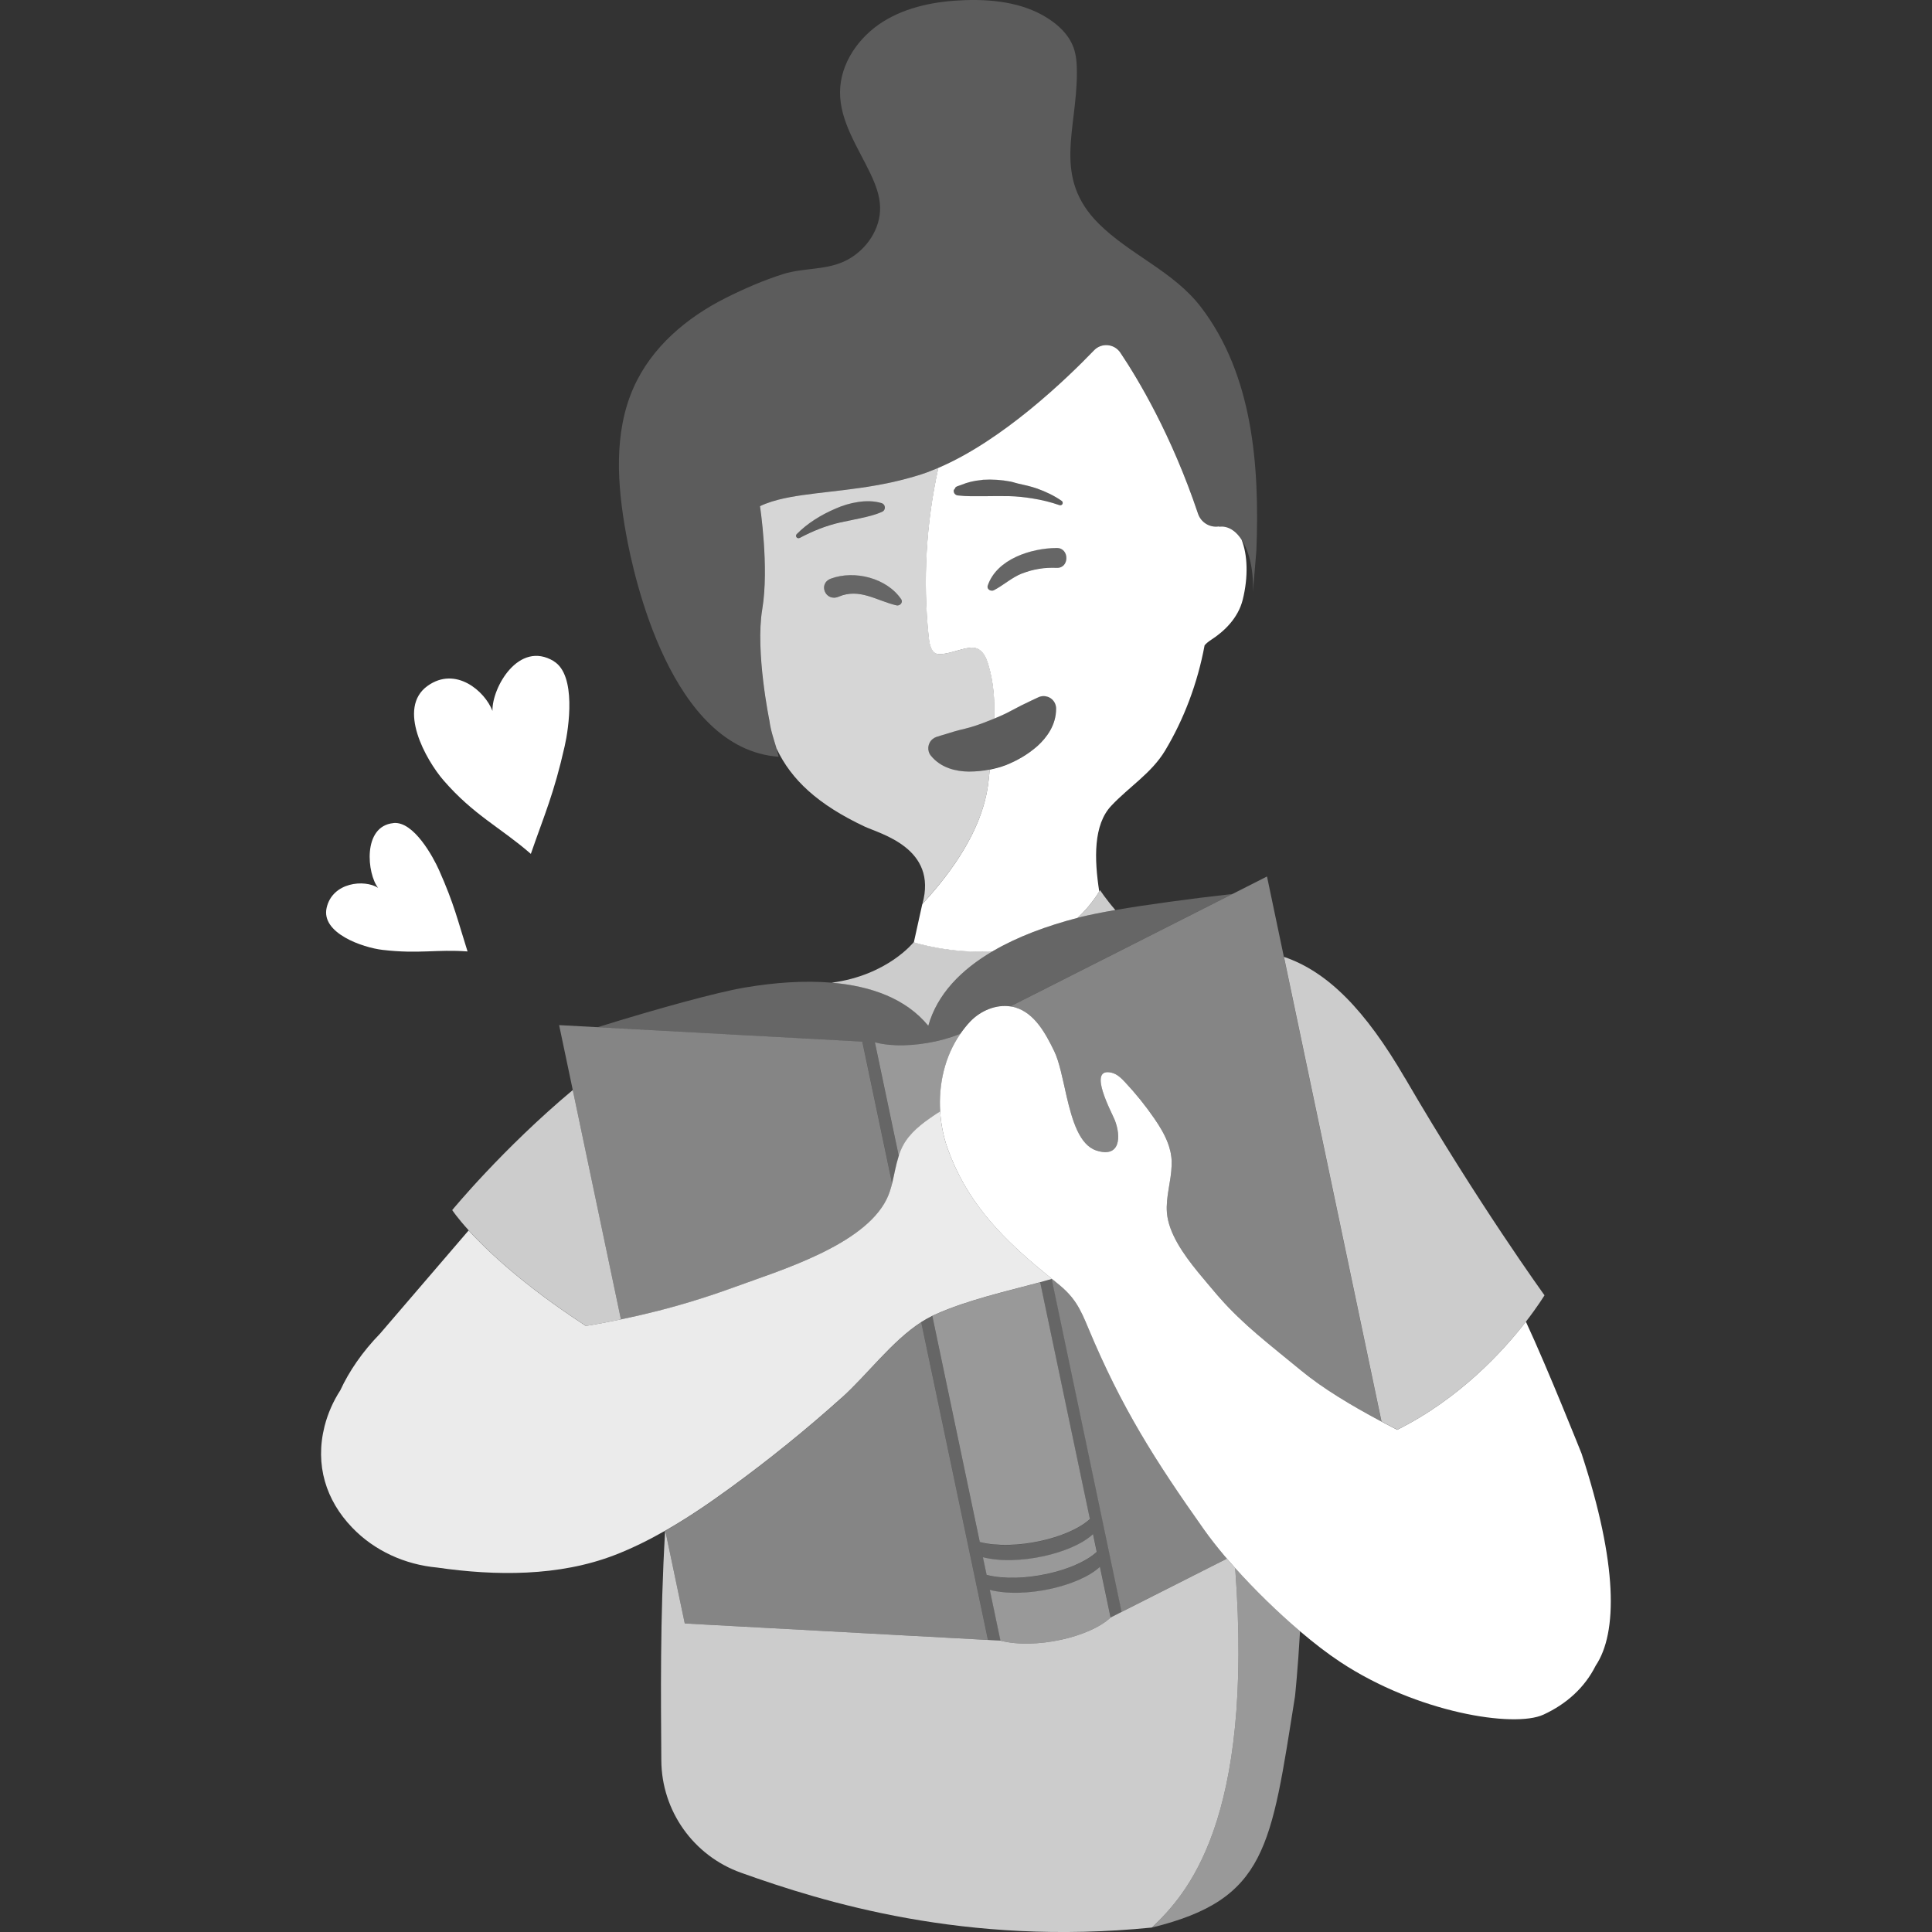
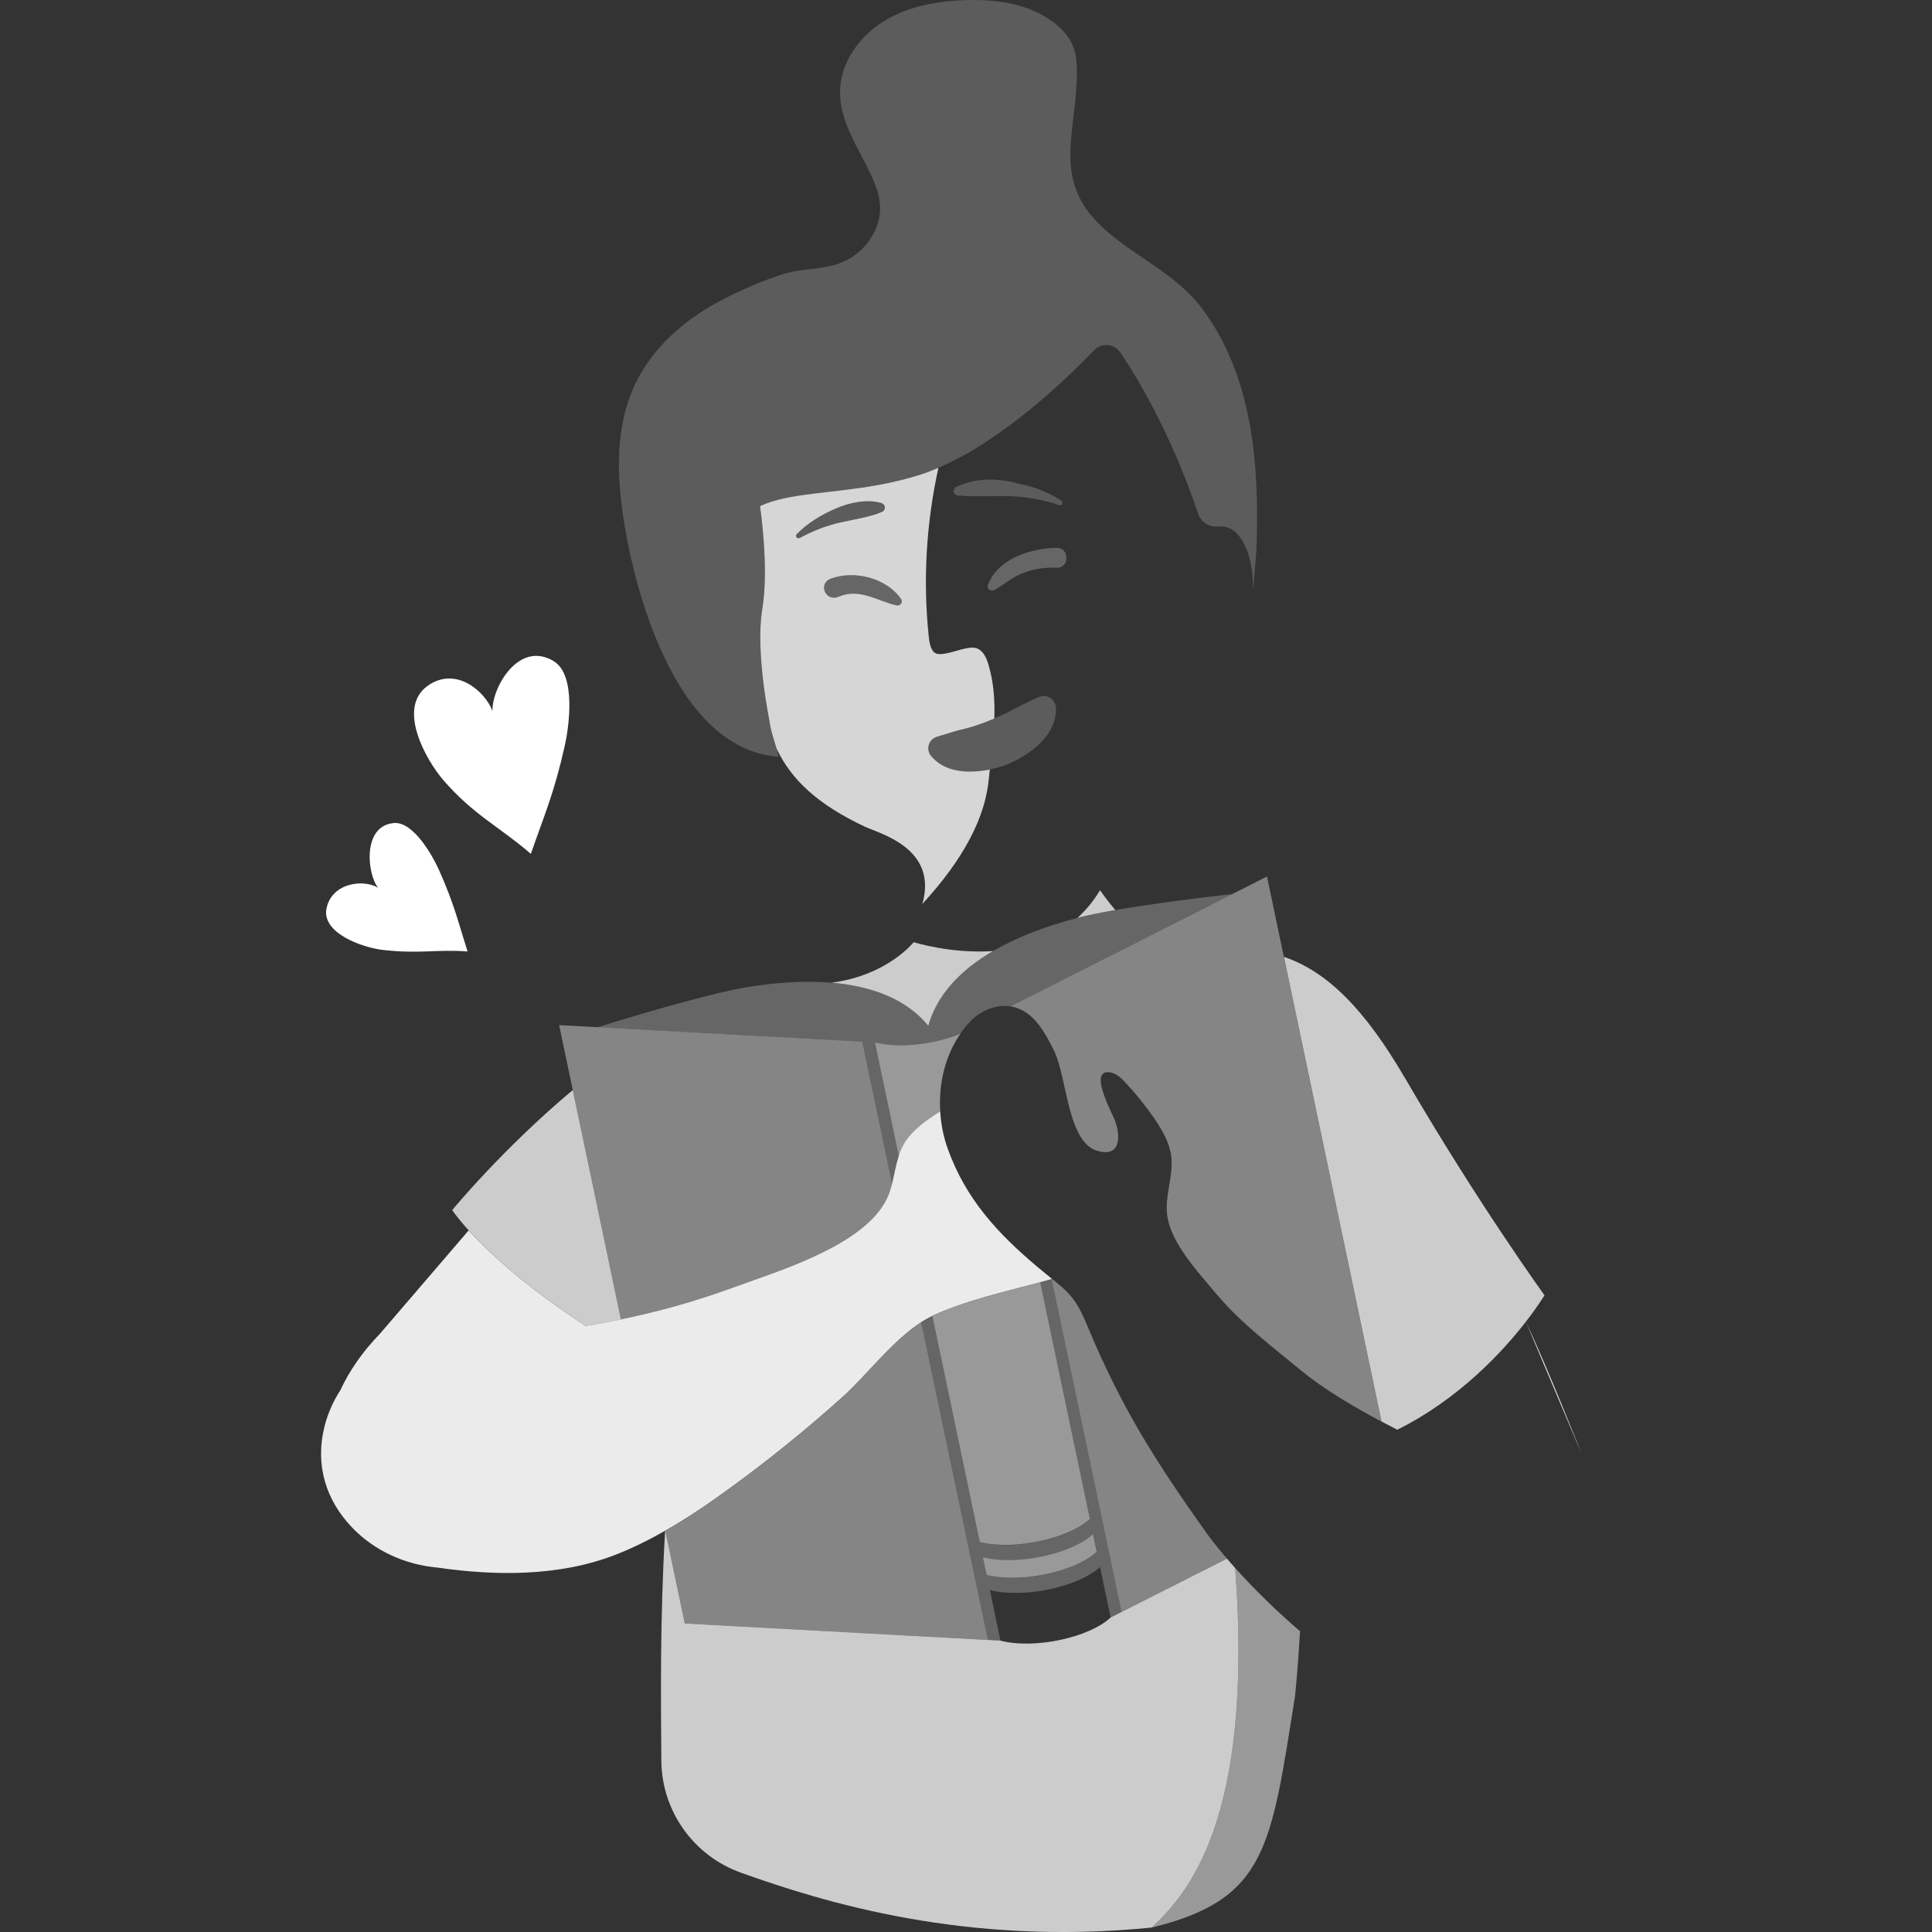
<svg xmlns="http://www.w3.org/2000/svg" viewBox="0 0 300 300">
  <rect x="0" y="0" width="300" height="300" fill="#333333" stroke="none" />
  <g fill="#fff">
    <path d="m 160.26 77.39 c 1.43 .23 2.85 .56 4.23 1.05 h .01 c .16 .06 .33 0 .43 -.14 .06 -.08 .08 -.19 .06 -.28 s -.07 -.18 -.15 -.24 c -1.17 -.81 -2.47 -1.43 -3.8 -1.91 -.99 -.35 -2.02 -.57 -3.05 -.8 -.37 -.08 -.72 -.22 -1.09 -.29 -1.41 -.27 -2.85 -.38 -4.28 -.28 -.11 .01 -.21 .04 -.32 .05 -1.05 .09 -2.09 .34 -3.08 .75 -.26 .11 -.53 .16 -.78 .3 -.12 .07 -.15 .21 -.22 .33 -.04 .08 -.14 .12 -.15 .22 -.02 .2 .04 .38 .15 .52 s .28 .24 .48 .26 h .01 c .69 .08 1.36 .11 2.02 .12 s 1.31 0 1.97 0 c 1.31 -.02 2.62 -.03 3.94 -.01 1.2 .03 2.41 .16 3.6 .35 z" opacity=".2" />
    <path d="m 133.69 80.44 c 1.08 -.24 2.16 -.48 3.26 -.97 l .02 -.01 c .19 -.08 .34 -.24 .4 -.45 .12 -.38 -.1 -.78 -.48 -.9 -1.21 -.37 -2.45 -.35 -3.65 -.17 s -2.38 .54 -3.5 1.03 c -2.24 .97 -4.35 2.25 -6.03 3.96 -.11 .12 -.14 .29 -.06 .44 .1 .18 .33 .25 .51 .15 2.03 -1.08 4.12 -1.92 6.29 -2.41 l 3.24 -.68 z" opacity=".2" />
    <path d="m 153.69 119.49 c -1.06 .21 -2.15 .32 -3.28 .32 -1.95 -.02 -4.31 -.56 -5.85 -2.45 -.65 -.79 -.53 -1.96 .27 -2.61 .19 -.15 .39 -.26 .61 -.33 l .84 -.26 c 1.35 -.42 2.34 -.73 3.58 -1.01 1.2 -.29 2.45 -.73 3.66 -1.22 .3 -.11 .58 -.24 .88 -.36 .09 -2.88 -.1 -5.72 -.95 -8.48 -.3 -.98 -.78 -2.04 -1.74 -2.4 -.7 -.26 -1.48 -.07 -2.21 .1 -.94 .22 -3.24 1.06 -4.15 .68 -.89 -.37 -1.06 -1.9 -1.14 -2.7 -.91 -8.72 -.38 -17.57 1.51 -26.13 -.9 .38 -1.8 .74 -2.7 1.03 -1.58 .51 -3.15 .91 -4.69 1.25 -6.68 1.44 -12.9 1.51 -17.45 2.67 -.35 .09 -.69 .19 -1.02 .29 -.66 .21 -1.28 .44 -1.85 .72 0 0 1.45 9.44 .35 16.02 s 1.12 17.31 1.12 17.31 c .19 1.51 .7 2.94 1.1 4.3 2.29 4.86 6.44 8.71 13.66 12.11 2.42 1.14 11.42 3.35 8.99 12.03 2.73 -3.04 9.41 -10.5 10.29 -19.22 .06 -.55 .12 -1.1 .18 -1.66 z m -29.53 -35.96 c -.18 .1 -.41 .03 -.51 -.15 -.08 -.15 -.05 -.33 .06 -.44 1.68 -1.71 3.79 -3 6.03 -3.96 1.12 -.5 2.3 -.85 3.5 -1.03 s 2.44 -.19 3.65 .17 c .38 .12 .6 .52 .48 .9 -.06 .21 -.21 .37 -.4 .45 l -.02 .01 c -1.11 .49 -2.18 .73 -3.26 .97 l -3.24 .68 c -2.17 .49 -4.26 1.33 -6.29 2.41 z m 15.05 10.47 c -3.05 -.7 -5.73 -2.73 -8.98 -1.35 -2.04 .87 -3.29 -2.04 -1.19 -2.81 3.65 -1.34 8.65 -.1 10.9 3.21 .34 .5 -.22 1.07 -.73 .95 z" opacity=".8" />
    <path d="m 153.51 111.93 c -1.21 .49 -2.46 .93 -3.66 1.22 -1.24 .28 -2.22 .59 -3.58 1.01 l -.84 .26 c -.22 .07 -.42 .18 -.61 .33 -.79 .65 -.91 1.82 -.27 2.61 1.55 1.9 3.9 2.43 5.85 2.45 1.13 0 2.22 -.13 3.28 -.34 .83 -.16 1.65 -.37 2.44 -.66 1.78 -.7 3.46 -1.67 4.98 -3 1.45 -1.32 2.91 -3.26 2.88 -5.82 0 -.27 -.06 -.55 -.18 -.8 -.45 -.97 -1.6 -1.39 -2.57 -.94 l -1.11 .52 c -1.1 .51 -2.02 .97 -3.12 1.57 -.44 .25 -.92 .48 -1.41 .7 -.4 .18 -.8 .35 -1.21 .52 h -.01 c -.29 .12 -.58 .25 -.88 .36 z" opacity=".2" />
    <path d="m 118.35 94.62 c 1.1 -6.58 -.35 -16.02 -.35 -16.02 .57 -.28 1.19 -.51 1.85 -.72 .33 -.1 .67 -.2 1.02 -.29 4.55 -1.16 10.77 -1.23 17.45 -2.67 1.54 -.33 3.11 -.74 4.69 -1.25 .9 -.29 1.8 -.65 2.7 -1.03 9.99 -4.25 19.92 -13.81 24.18 -18.25 1.16 -1.21 3.14 -1.05 4.08 .35 2.75 4.1 7.95 12.76 12.07 25.02 .46 1.36 1.83 2.2 3.25 1.97 v .04 c .31 -.04 .62 -.04 .93 .03 1.01 .2 1.89 .92 2.58 1.99 1.22 1.88 1.89 4.87 1.75 8.21 l .54 -6.5 c .52 -13.3 -.57 -27.3 -8.61 -37.82 -4.24 -5.54 -10.99 -8.1 -15.86 -12.94 -7.23 -7.19 -3.4 -14.51 -3.4 -23.43 0 -1.34 -.07 -2.7 -.53 -3.95 -.6 -1.65 -1.85 -3 -3.27 -4.03 -3.83 -2.8 -8.82 -3.47 -13.56 -3.31 -4.45 .15 -8.99 .99 -12.75 3.35 -3.77 2.37 -6.64 6.47 -6.67 10.91 -.03 4.56 2.77 8.58 4.73 12.7 .77 1.63 1.44 3.35 1.49 5.15 .1 3.39 -2.09 6.61 -5.07 8.21 -3.12 1.68 -6.7 1.18 -10 2.22 -3 .95 -6.09 2.29 -8.89 3.7 -6.06 3.04 -11.55 7.65 -14.34 13.97 -3.1 7.02 -2.51 15.09 -1.15 22.64 1.21 6.75 7 33.43 23.69 34.64 -.09 -.42 -.21 -.85 -.33 -1.28 -.4 -1.36 -.91 -2.79 -1.1 -4.3 0 0 -2.22 -10.72 -1.12 -17.31 z" opacity=".2" />
    <path d="m 190.53 242.02 l -16.35 8.27 -1.73 .88 c -3.22 3.05 -11.73 4.98 -17.1 3.59 l -.97 -4.63 .97 4.63 -1.94 -.11 -47.08 -2.56 -3.02 -14.39 c -.01 .01 -.02 .01 -.03 .02 -.81 13.7 -.65 26.11 -.59 35.64 .05 7.83 4.98 14.79 12.36 17.43 12.83 4.59 34.89 11.42 63.8 8.52 5.35 -5.07 15.9 -16.41 12.95 -55.82 -.44 -.49 -.86 -.98 -1.28 -1.46 z" opacity=".75" />
    <path d="m 173.19 141.31 c -1.46 -1.69 -2.37 -3.08 -2.37 -3.08 -.04 .07 -.09 .13 -.13 .2 -1 1.63 -2.14 2.97 -3.38 4.1 .19 -.05 .38 -.1 .57 -.15 1.32 -.33 3.13 -.69 5.3 -1.07 z" opacity=".75" />
    <path d="m 70.22 187.9 s .75 1.16 2.57 3.16 c 2.89 3.18 8.51 8.52 18.2 14.83 1.82 -.29 3.63 -.64 5.43 -1.01 l -7.48 -35.62 c -10.91 9.13 -18.72 18.64 -18.72 18.64 z" opacity=".75" />
    <path d="m 144.15 159.27 c 1.39 -4.91 5.11 -8.71 10.04 -11.59 -6.56 .44 -12.18 -1.34 -12.3 -1.38 h -.01 s -4.06 5.15 -12.74 6.29 c 6.16 .52 11.54 2.48 15 6.68 z" opacity=".75" />
    <path d="m 218.16 167.4 c -6.16 -10.58 -12 -16.52 -18.79 -18.82 l 15.15 72.15 c .81 .43 1.63 .86 2.45 1.28 9.67 -4.82 16.43 -12.21 19.98 -16.79 1.89 -2.45 2.88 -4.09 2.88 -4.09 s -10.31 -14.23 -21.66 -33.73 z" opacity=".75" />
    <path d="m 130.72 217.05 c -5.55 4.97 -11.34 9.65 -17.36 14.04 -3.24 2.36 -6.57 4.63 -10.05 6.61 l 3.02 14.39 47.08 2.56 -10.36 -49.34 c -4.54 2.94 -8.44 8.24 -12.34 11.73 z" opacity=".4" />
    <path d="m 114.06 199.86 c 6.94 -2.56 20.08 -6.45 23.63 -13.66 .38 -.77 .63 -1.58 .84 -2.41 l -4.63 -22.05 -18.62 -1.01 -13.52 -.74 -14.94 -.81 2.12 10.08 7.48 35.62 c 3.85 -.8 7.66 -1.76 11.41 -2.92 2.1 -.65 4.18 -1.34 6.24 -2.1 z" opacity=".4" />
    <path d="m 186.99 237.55 c -7.67 -10.83 -12.85 -19.02 -17.97 -31.26 -1.35 -3.22 -2.16 -4.89 -4.86 -7.05 -.27 -.21 -.53 -.42 -.79 -.64 -.02 .01 -.03 .01 -.05 .01 l 10.85 51.68 16.35 -8.27 c -.13 -.16 -.28 -.31 -.41 -.47 -1.17 -1.39 -2.23 -2.74 -3.13 -4.01 z" opacity=".4" />
    <path d="m 196.74 136.1 l -5.39 2.73 -7.49 3.79 -5.94 3.01 -21.04 10.64 c .26 .04 .52 .08 .77 .16 3.01 .9 4.7 4.01 6.07 6.84 .8 1.64 1.29 4.3 1.9 6.96 .87 3.78 2 7.57 4.62 8.42 3.76 1.23 3.85 -2.2 2.86 -4.73 -.48 -1.23 -4.34 -8.29 -.48 -7.35 .83 .2 1.48 .84 2.07 1.46 1.65 1.76 3.17 3.64 4.54 5.63 .83 1.2 1.61 2.48 2.12 3.84 .05 .14 .11 .28 .15 .43 .03 .09 .05 .18 .08 .27 .06 .21 .12 .43 .17 .64 .06 .26 .1 .52 .13 .78 .05 .46 .06 .91 .05 1.36 -.07 2.46 -.94 4.87 -.73 7.34 .26 3.16 2.52 6.39 4.82 9.21 1.06 1.29 2.12 2.5 3 3.57 .15 .18 .32 .36 .48 .54 1.65 1.9 3.65 3.78 5.75 5.58 2.3 1.98 4.69 3.86 6.77 5.58 3.43 2.83 7.82 5.45 12.49 7.94 l -15.15 -72.15 z" opacity=".4" />
    <path d="m 191.8 243.49 c 2.95 39.41 -7.6 50.75 -12.95 55.82 17.87 -4.37 18.5 -12.47 22.24 -35.91 0 0 .45 -4.24 .78 -10.11 -3.47 -2.95 -7.03 -6.42 -10.07 -9.81 z" opacity=".5" />
    <path d="m 170.3 240.97 l -.57 -2.74 c -3.27 3.03 -11.72 4.94 -17.1 3.58 l .48 2.27 .1 .47 c 5.38 1.36 13.83 -.56 17.1 -3.58 z" opacity=".5" />
    <path d="m 169.24 235.88 l -2.62 -12.48 -5.1 -24.29 c -5.51 1.5 -11.13 2.71 -16.32 5.02 -.14 .07 -.29 .14 -.43 .21 l 7.37 35.11 c 5.38 1.36 13.83 -.56 17.1 -3.58 z" opacity=".5" />
    <path d="m 146 172.58 c -.26 -4.16 .68 -8.54 3.14 -12.07 -.52 .21 -1.05 .41 -1.61 .59 -.75 .24 -1.53 .45 -2.33 .62 s -1.62 .31 -2.44 .41 c -.41 .05 -.82 .09 -1.22 .12 -.41 .03 -.81 .05 -1.21 .06 s -.8 .01 -1.19 -.01 c -1.17 -.04 -2.29 -.19 -3.29 -.45 l 3.72 17.7 c .19 -.58 .4 -1.15 .69 -1.69 1.04 -1.94 2.83 -3.35 4.66 -4.57 .36 -.24 .73 -.47 1.1 -.71 z" opacity=".5" />
-     <path d="m 153.7 246.89 l 1.65 7.87 c 5.36 1.39 13.88 -.54 17.1 -3.59 l -1.65 -7.86 c -3.27 3.03 -11.72 4.94 -17.1 3.58 z" opacity=".5" />
    <path d="m 130.23 92.64 c 3.25 -1.38 5.93 .66 8.98 1.35 .52 .12 1.07 -.46 .73 -.95 -2.25 -3.31 -7.25 -4.55 -10.9 -3.21 -2.1 .77 -.85 3.68 1.19 2.81 z" opacity=".25" />
    <path d="m 154.34 91.64 c 1.52 -.79 2.75 -1.97 4.38 -2.61 1.75 -.69 3.52 -.96 5.39 -.88 1.98 .09 1.99 -3.09 0 -3.08 -3.93 .02 -9.3 1.68 -10.72 5.83 -.19 .57 .49 .98 .95 .73 z" opacity=".25" />
    <path d="m 173.19 141.31 c -2.17 .37 -3.99 .74 -5.3 1.07 -.19 .05 -.38 .1 -.57 .15 -4.77 1.24 -9.31 2.92 -13.12 5.15 -4.94 2.89 -8.65 6.68 -10.04 11.59 -3.47 -4.2 -8.84 -6.17 -15 -6.68 -4.26 -.36 -8.88 -.03 -13.53 .76 -4.3 .73 -13.46 3.24 -22.81 6.15 l 8.95 .49 13.52 .74 18.62 1.01 4.63 22.05 c .35 -1.41 .58 -2.86 1.02 -4.24 l -3.72 -17.7 c 1.01 .26 2.12 .4 3.29 .45 .39 .01 .79 .02 1.19 .01 s .81 -.03 1.21 -.06 .82 -.07 1.22 -.12 c .82 -.1 1.63 -.24 2.44 -.41 .8 -.17 1.58 -.38 2.33 -.62 .56 -.18 1.1 -.38 1.61 -.59 .47 -.68 .98 -1.34 1.58 -1.95 1.59 -1.64 3.94 -2.63 6.17 -2.3 l 21.04 -10.64 5.94 -3.01 7.49 -3.79 c -6.74 .76 -13.33 1.66 -18.16 2.49 z" opacity=".25" />
    <path d="m 161.52 199.12 l 4.37 20.81 .73 3.48 2.62 12.48 c -3.27 3.03 -11.72 4.94 -17.1 3.58 l -7.37 -35.11 c -.58 .28 -1.15 .6 -1.71 .97 l 10.36 49.34 1.94 .11 -1.65 -7.87 c 5.38 1.36 13.83 -.56 17.1 -3.58 l -.49 -2.35 c -3.27 3.03 -11.72 4.94 -17.1 3.58 l -.1 -.47 -.82 -3.92 .35 1.65 c 5.38 1.36 13.83 -.56 17.1 -3.58 l -.25 -1.17 2.96 14.11 1.73 -.88 -10.85 -51.68 c -.6 .17 -1.21 .34 -1.81 .5 z" opacity=".25" />
    <path d="m 163.31 198.55 c -.79 -.64 -1.56 -1.27 -2.32 -1.91 -6.02 -5.09 -11.01 -10.4 -13.84 -18.3 -.64 -1.78 -1.03 -3.75 -1.16 -5.76 -.37 .23 -.74 .46 -1.1 .71 -1.82 1.23 -3.62 2.63 -4.66 4.57 -.29 .54 -.51 1.11 -.69 1.69 -.44 1.38 -.67 2.83 -1.02 4.24 -.21 .83 -.46 1.64 -.84 2.41 -3.55 7.21 -16.69 11.11 -23.63 13.66 -2.06 .76 -4.14 1.45 -6.24 2.1 -3.75 1.16 -7.56 2.12 -11.41 2.92 -1.8 .37 -3.61 .72 -5.43 1.01 -9.69 -6.31 -15.3 -11.65 -18.2 -14.83 l -13.75 16.02 c -2.78 2.86 -4.81 5.85 -6.18 8.81 -1.1 1.7 -1.93 3.57 -2.44 5.56 -1.53 6.06 .23 11.53 4.28 15.75 3.47 3.62 8.21 5.75 13.2 6.21 9.06 1.31 18.91 1.4 27.57 -1.94 2.7 -1.04 5.29 -2.33 7.8 -3.76 .01 -.01 .02 -.01 .03 -.02 3.48 -1.98 6.81 -4.25 10.05 -6.61 6.02 -4.38 11.82 -9.07 17.36 -14.04 3.9 -3.49 7.8 -8.8 12.34 -11.73 .56 -.36 1.13 -.68 1.71 -.97 .14 -.07 .29 -.15 .43 -.21 5.19 -2.31 10.81 -3.53 16.32 -5.02 .6 -.16 1.21 -.33 1.81 -.5 .02 -.01 .03 -.01 .05 -.01 -.02 -.02 -.04 -.03 -.06 -.05 z" opacity=".9" />
-     <path d="m 154.19 147.68 c 3.81 -2.23 8.35 -3.91 13.12 -5.15 1.24 -1.13 2.38 -2.48 3.38 -4.1 -.79 -5.08 -.91 -10.35 1.85 -13.29 2.74 -2.93 6.26 -5.07 8.37 -8.58 2.92 -4.86 5.04 -10.44 6.14 -16.36 .26 -.29 .58 -.57 1 -.84 2.04 -1.31 4.21 -3.38 4.92 -6.24 .89 -3.57 .75 -7.01 -.18 -9.32 -.7 -1.08 -1.57 -1.79 -2.58 -1.99 -.31 -.06 -.62 -.06 -.93 -.03 0 -.01 0 -.03 0 -.04 -1.42 .23 -2.79 -.61 -3.25 -1.97 -4.12 -12.26 -9.32 -20.92 -12.07 -25.02 -.94 -1.39 -2.92 -1.56 -4.08 -.35 -4.26 4.43 -14.2 14 -24.18 18.25 -1.89 8.56 -2.42 17.41 -1.51 26.13 .08 .8 .25 2.33 1.14 2.7 .91 .38 3.21 -.46 4.15 -.68 .73 -.17 1.51 -.36 2.21 -.1 .96 .36 1.44 1.42 1.74 2.4 .85 2.75 1.04 5.6 .95 8.48 h .01 c .41 -.17 .81 -.34 1.21 -.52 .49 -.22 .96 -.45 1.41 -.7 1.1 -.6 2.02 -1.05 3.12 -1.57 l 1.11 -.52 c .97 -.45 2.12 -.03 2.57 .94 .12 .26 .18 .54 .18 .8 .02 2.56 -1.44 4.5 -2.88 5.82 -1.52 1.33 -3.19 2.3 -4.98 3 -.79 .3 -1.61 .51 -2.44 .68 -.06 .55 -.13 1.11 -.18 1.66 -.88 8.72 -7.56 16.18 -10.29 19.22 -.01 .05 -.02 .09 -.04 .14 l -1.28 5.8 c .11 .04 5.73 1.82 12.3 1.38 z m -3.44 -70.63 c -.66 -.01 -1.33 -.04 -2.02 -.12 h -.01 c -.2 -.02 -.36 -.12 -.48 -.26 -.11 -.14 -.17 -.33 -.15 -.52 .01 -.1 .1 -.14 .15 -.22 .07 -.12 .1 -.26 .22 -.33 .25 -.14 .52 -.19 .78 -.3 .99 -.41 2.03 -.66 3.08 -.75 .11 -.01 .21 -.04 .32 -.05 1.43 -.09 2.87 .01 4.28 .28 .37 .07 .72 .21 1.09 .29 1.03 .23 2.06 .45 3.05 .8 1.34 .48 2.64 1.1 3.8 1.91 .09 .06 .14 .15 .15 .24 .02 .09 0 .2 -.06 .28 -.1 .14 -.28 .19 -.43 .14 h -.01 c -1.38 -.49 -2.8 -.82 -4.23 -1.05 -1.19 -.19 -2.4 -.32 -3.6 -.35 -1.32 -.02 -2.63 -.01 -3.94 .01 -.66 .01 -1.31 .01 -1.97 0 z m 7.96 11.99 c -1.62 .64 -2.86 1.82 -4.38 2.61 -.47 .24 -1.15 -.17 -.95 -.73 1.42 -4.15 6.79 -5.81 10.72 -5.83 1.99 -.01 1.98 3.16 0 3.08 -1.88 -.08 -3.64 .19 -5.39 .88 z" />
    <path d="m 86 102.67 c -5.47 -3.31 -9.63 4.15 -9.53 7.72 -1.18 -3.09 -5.72 -7 -10.07 -3.89 -4.83 3.45 -.22 11.56 2.46 14.66 4.68 5.41 8.82 7.3 13.57 11.43 2.13 -6.16 3.57 -9.27 5.26 -16.75 .63 -2.78 1.85 -11.02 -1.7 -13.16 z" />
    <path d="m 61.09 127.81 c -4.86 .48 -4.08 7.92 -2.38 10.05 -2.13 -1.35 -7.08 -.88 -7.99 3.1 -.9 3.94 5.59 6.18 8.7 6.54 5.67 .66 8.38 -.12 13.18 .24 -1.51 -4.75 -2.05 -7.3 -4.44 -12.66 -.89 -1.99 -3.91 -7.59 -7.06 -7.28 z" />
-     <path d="m 245.62 225.8 s -5.28 -13.27 -8.68 -20.57 c -3.54 4.58 -10.31 11.97 -19.98 16.79 -.82 -.42 -1.64 -.85 -2.45 -1.28 -4.67 -2.49 -9.06 -5.11 -12.49 -7.94 -2.08 -1.72 -4.47 -3.61 -6.77 -5.58 -2.1 -1.8 -4.1 -3.69 -5.75 -5.58 -.16 -.18 -.33 -.36 -.48 -.54 -.89 -1.07 -1.95 -2.28 -3 -3.57 -2.3 -2.82 -4.56 -6.06 -4.82 -9.21 -.2 -2.47 .66 -4.88 .73 -7.34 .01 -.45 .01 -.9 -.05 -1.36 -.03 -.26 -.08 -.52 -.13 -.78 -.05 -.22 -.11 -.43 -.17 -.64 -.03 -.09 -.05 -.18 -.08 -.27 -.05 -.14 -.1 -.28 -.15 -.43 -.51 -1.36 -1.29 -2.64 -2.12 -3.84 -1.37 -1.99 -2.89 -3.87 -4.54 -5.63 -.59 -.63 -1.24 -1.26 -2.07 -1.46 -3.87 -.94 -.01 6.12 .48 7.35 .99 2.53 .9 5.95 -2.86 4.73 -2.62 -.86 -3.74 -4.64 -4.62 -8.42 -.61 -2.66 -1.11 -5.32 -1.9 -6.96 -1.37 -2.83 -3.06 -5.94 -6.07 -6.84 -.26 -.08 -.51 -.12 -.77 -.16 -2.23 -.33 -4.58 .67 -6.17 2.3 -.59 .61 -1.1 1.27 -1.58 1.95 -2.46 3.53 -3.4 7.91 -3.14 12.07 .13 2.02 .52 3.98 1.16 5.76 2.83 7.9 7.81 13.21 13.84 18.3 .76 .64 1.53 1.27 2.32 1.91 .02 .02 .04 .03 .06 .05 .26 .21 .52 .42 .79 .64 2.7 2.16 3.52 3.82 4.86 7.05 5.12 12.25 10.3 20.43 17.97 31.26 .9 1.27 1.96 2.62 3.13 4.01 .13 .15 .27 .31 .41 .47 .42 .49 .84 .97 1.28 1.46 3.04 3.39 6.6 6.86 10.07 9.81 2.16 1.84 4.28 3.47 6.22 4.75 11.95 7.9 27.01 10.28 31.56 8.19 3.59 -1.65 6.42 -4.21 8.12 -7.61 3.43 -5.11 3.41 -15.82 -2.16 -32.82 z" />
+     <path d="m 245.62 225.8 s -5.28 -13.27 -8.68 -20.57 z" />
  </g>
</svg>